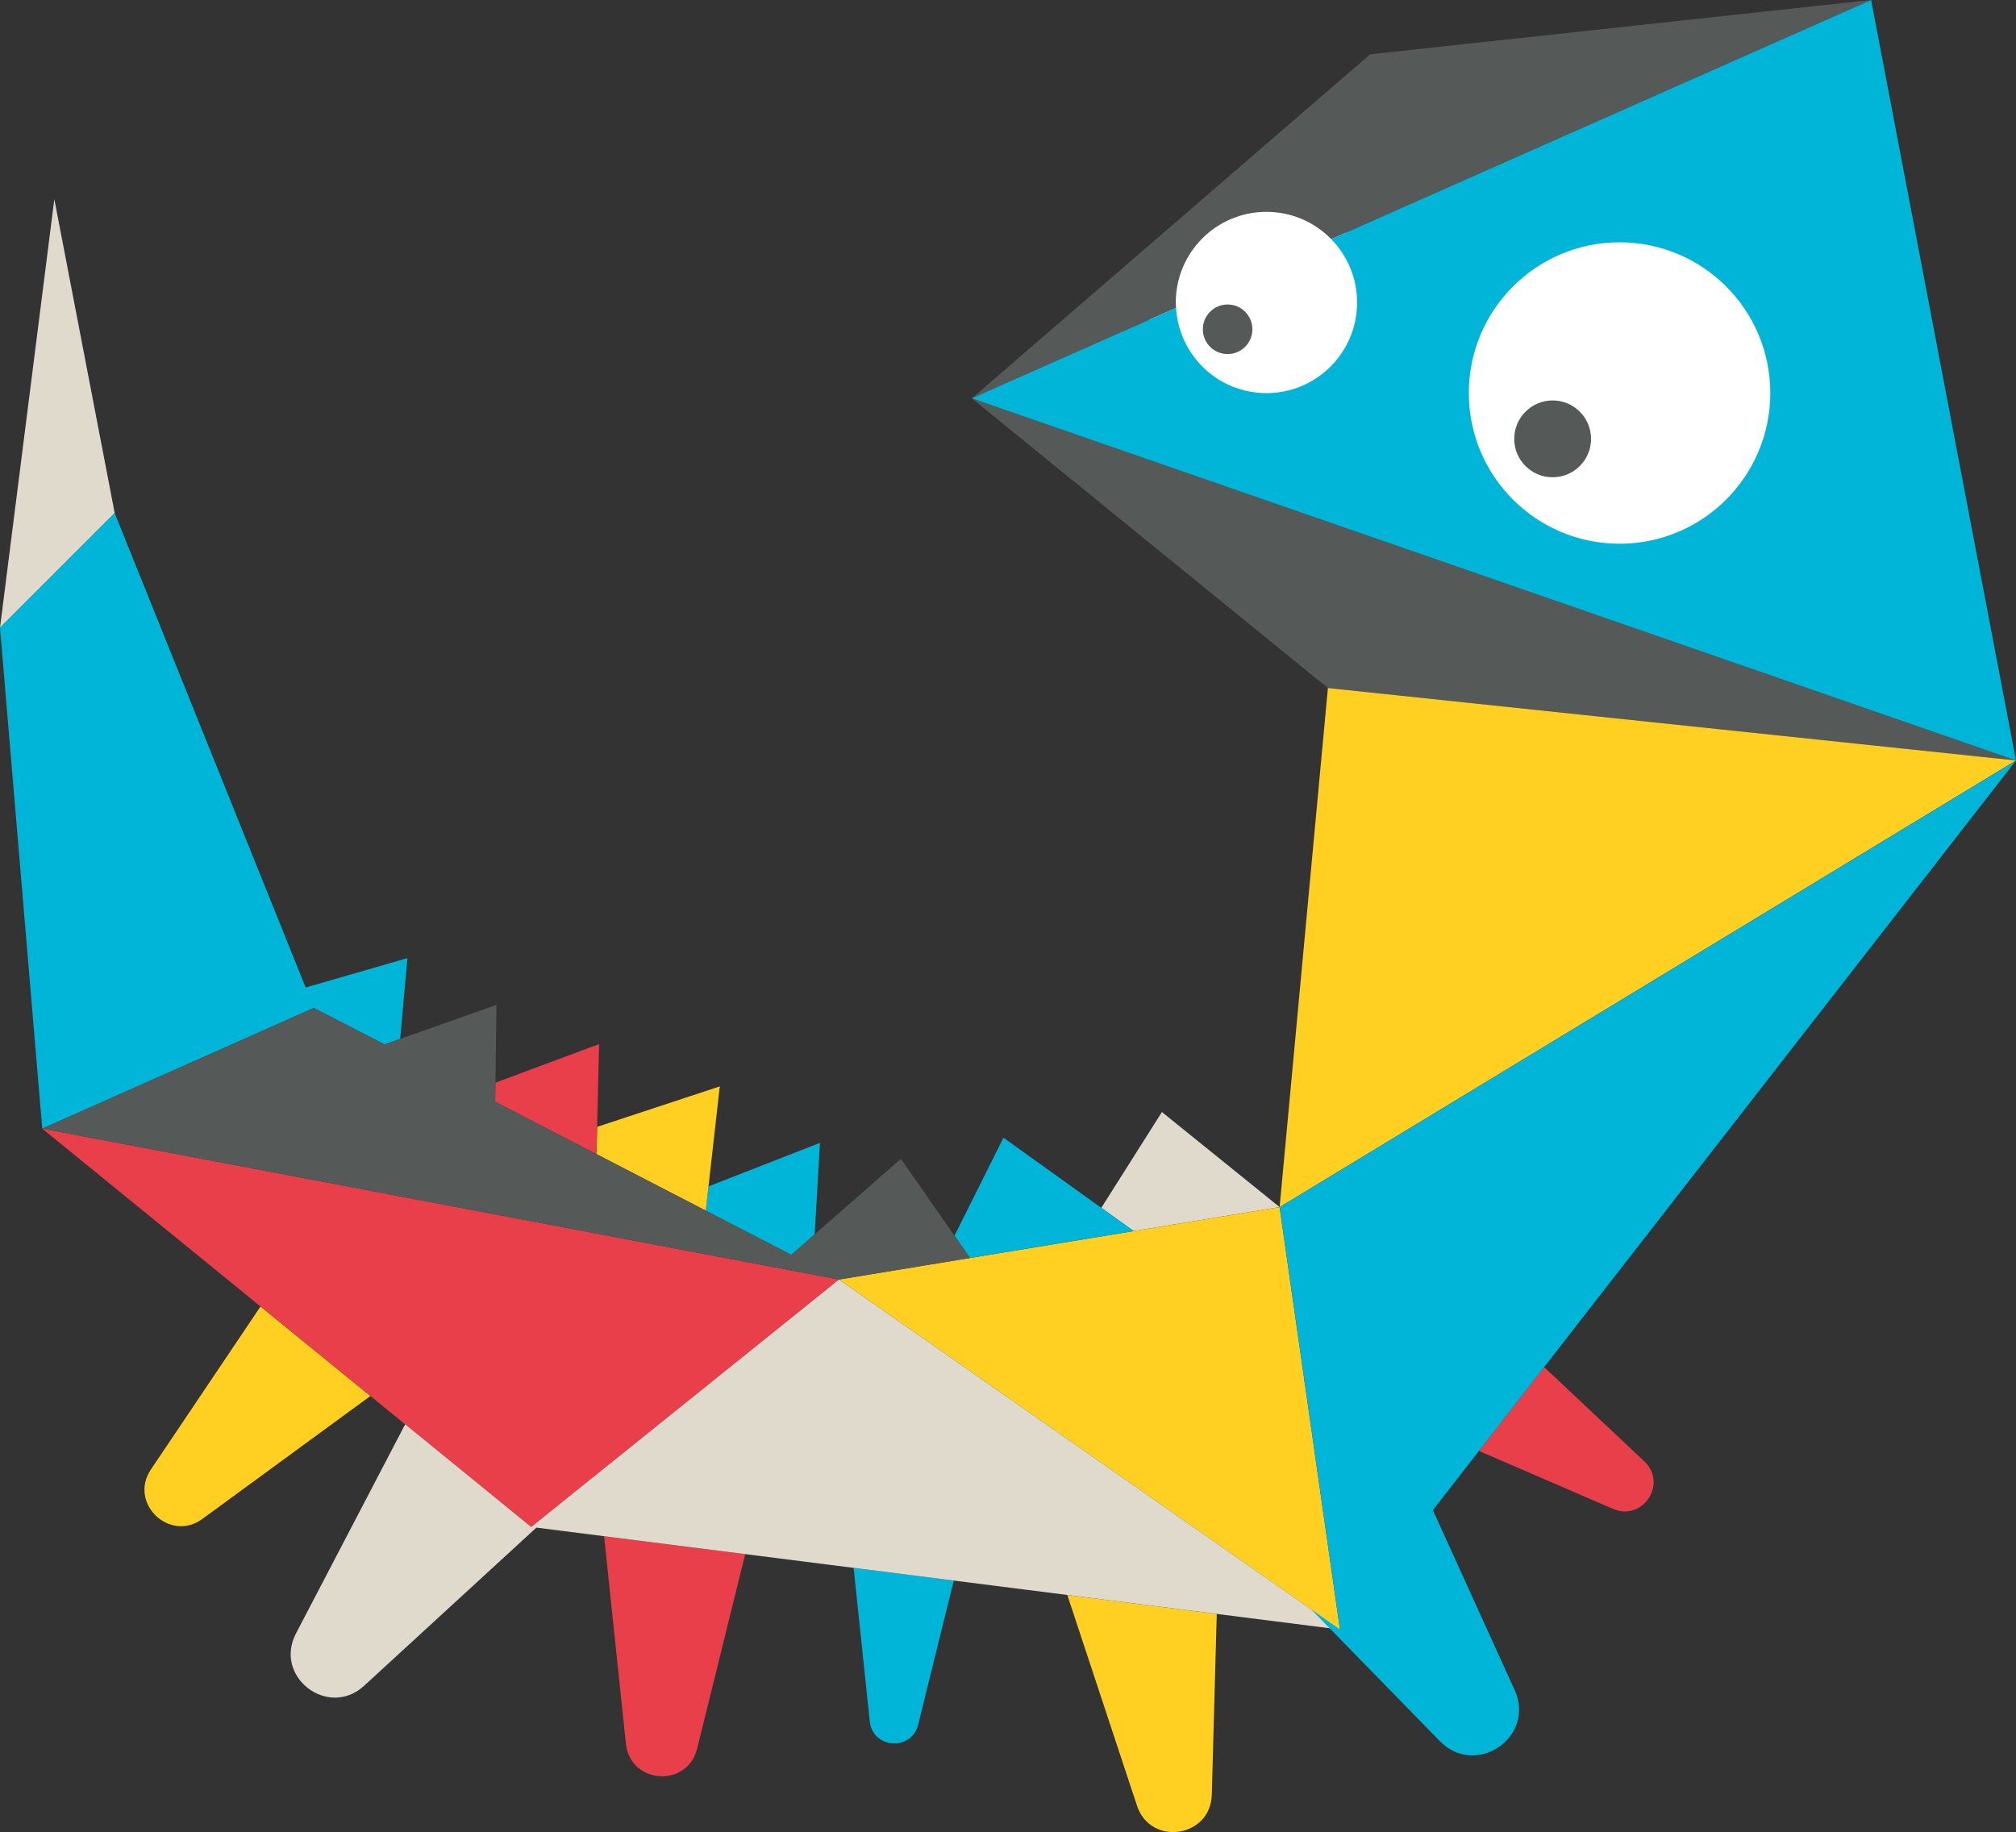
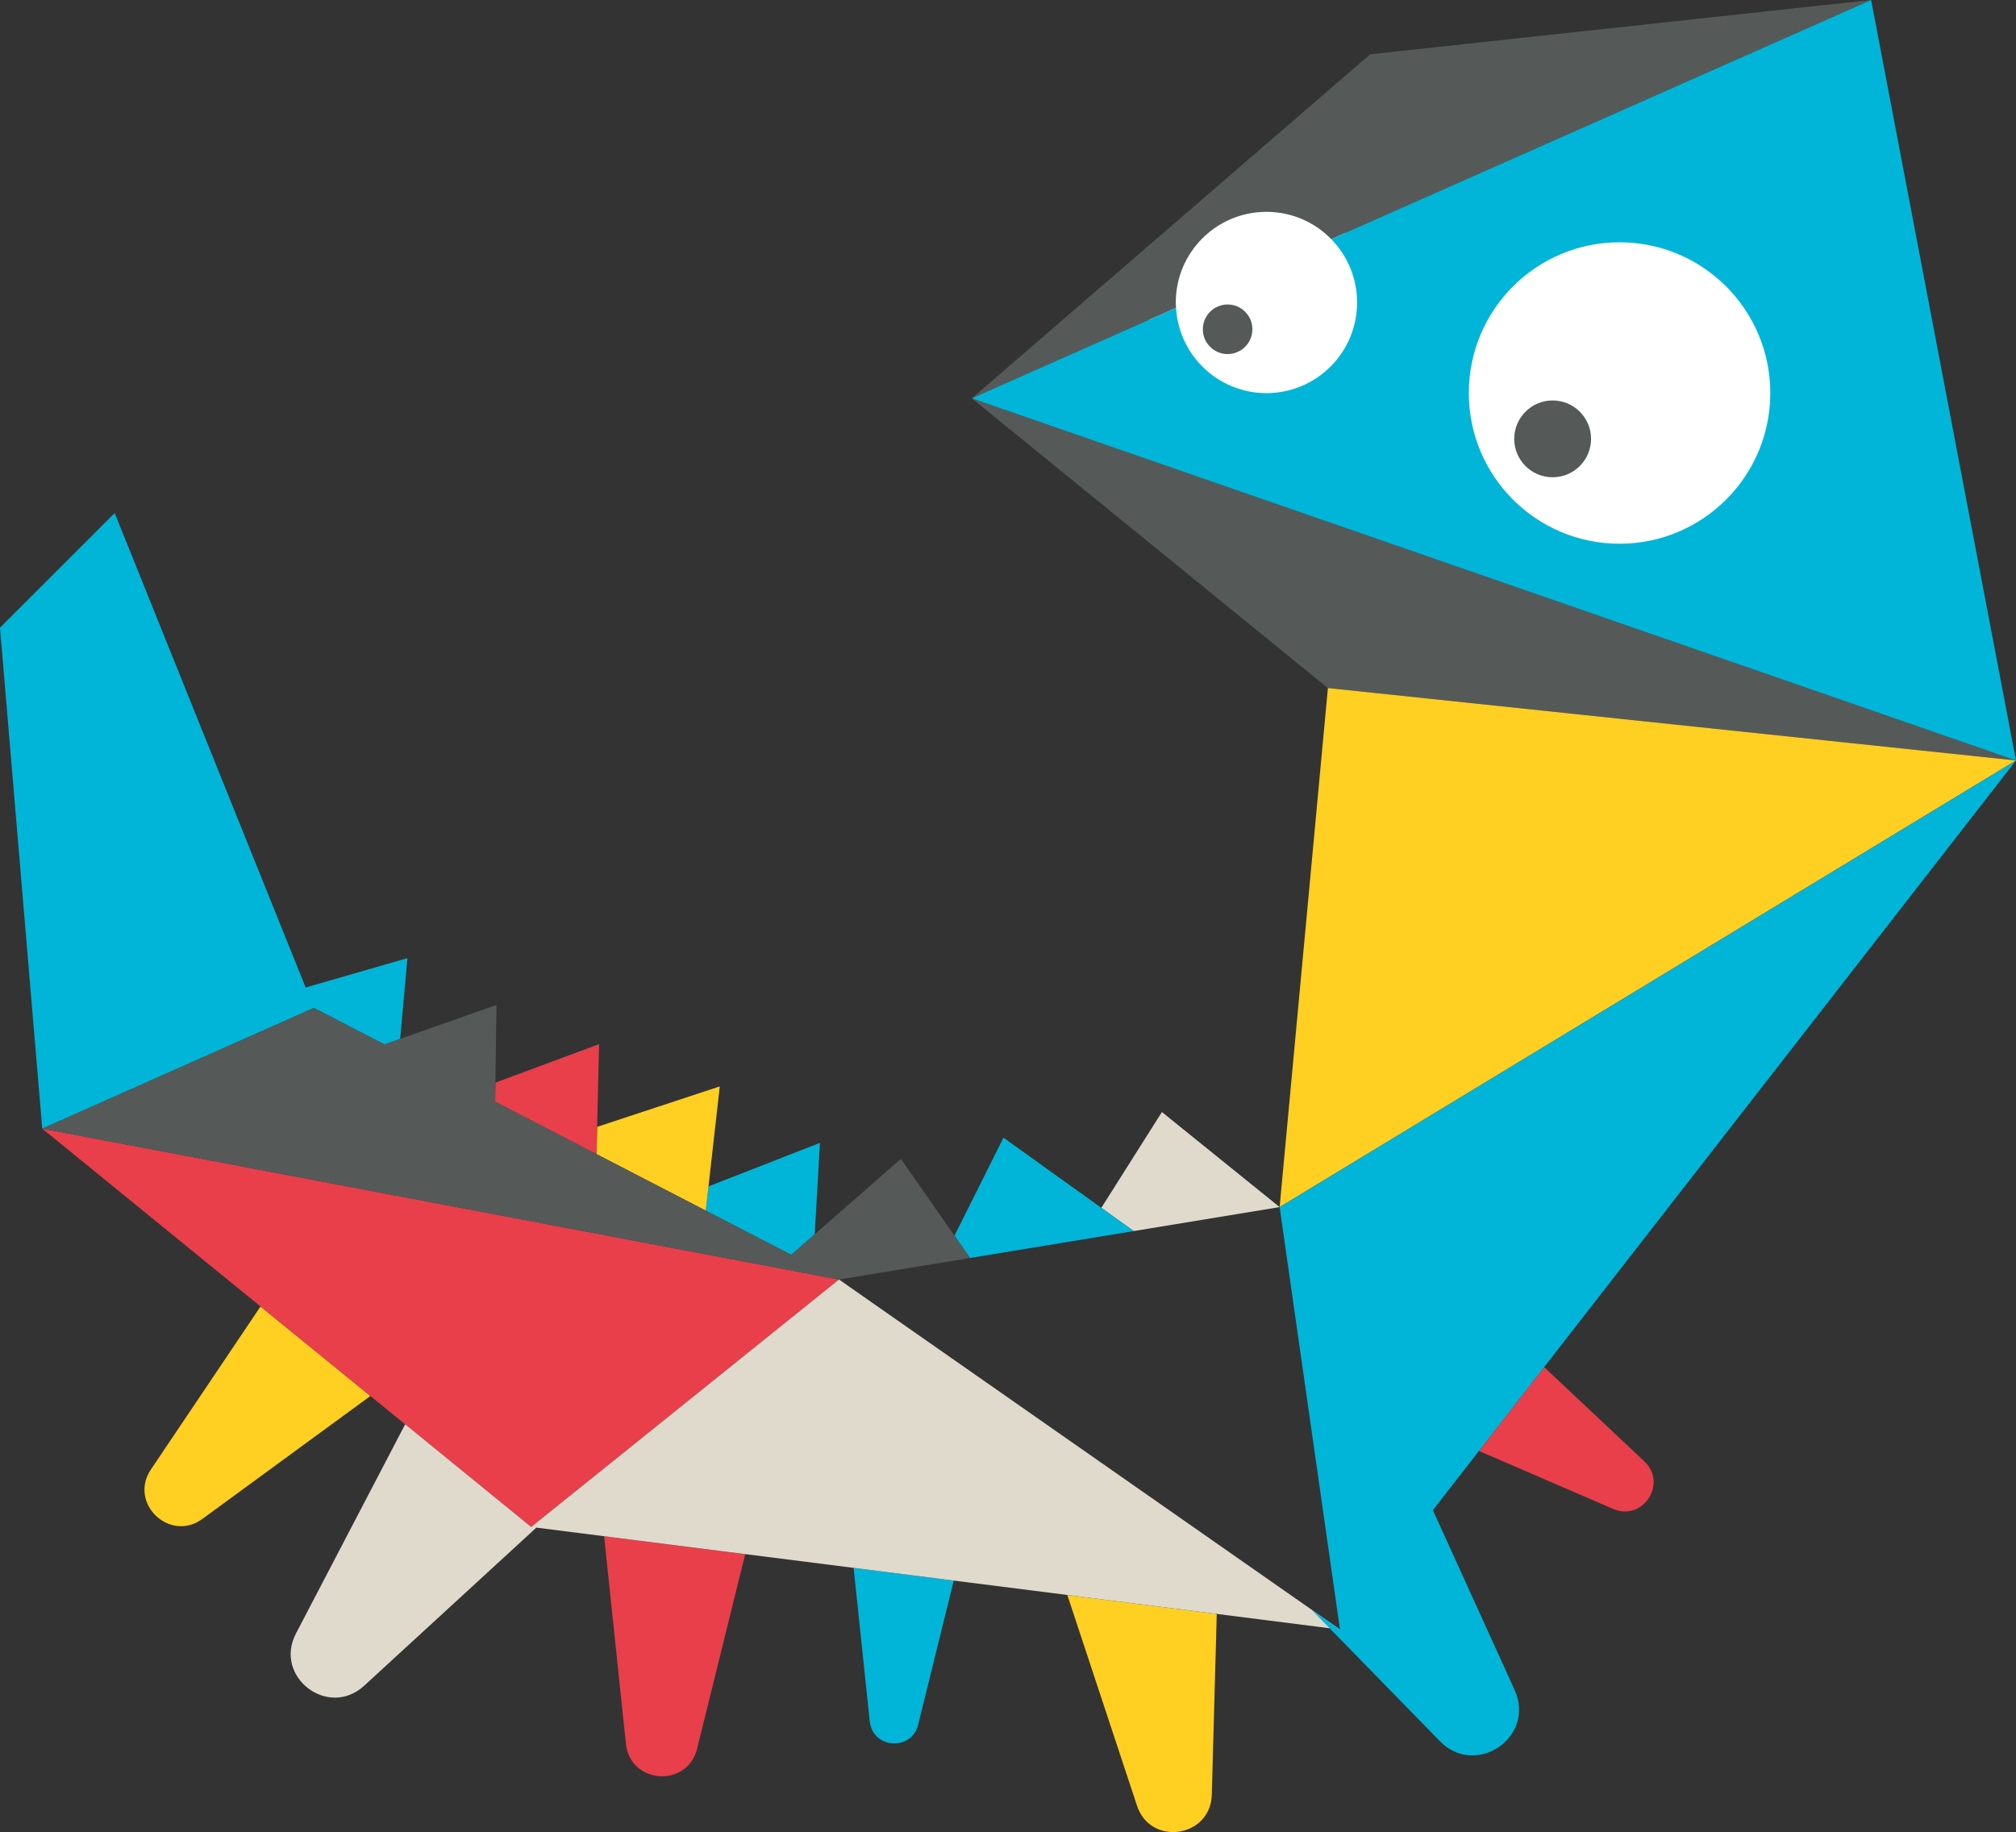
<svg xmlns="http://www.w3.org/2000/svg" version="1.1" id="Layer_1" x="0px" y="0px" width="148.398px" height="134.868px" viewBox="0 0 148.398 134.868" enable-background="new 0 0 148.398 134.868" xml:space="preserve">
  <rect x="0" y="0" width="148.398" height="134.868" fill="#333333" stroke="none" />
  <rect x="85.73" y="15.19" transform="matrix(0.796 -0.605 0.605 0.796 5.451 61.044)" fill="#FFFFFF" width="15.38" height="14.464" />
  <rect x="106.197" y="16.893" transform="matrix(1 -0.007 0.007 1 -0.191 0.795)" fill="#FFFFFF" width="24.63" height="23.958" />
  <polygon fill="#555A59" points="71.534,29.324 97.747,50.651 148.398,55.982 " />
  <path fill="#555A59" d="M86.55,22.268c0-3.686,2.988-6.673,6.674-6.673c1.869,0,3.559,0.771,4.77,2.01L137.735,0l-36.878,3.998  L71.534,29.324l15.036-6.66C86.562,22.532,86.55,22.401,86.55,22.268z" />
-   <polygon fill="#E0DACD" points="0,46.208 3.999,14.662 8.442,37.766 " />
  <path fill="#E83F4B" d="M113.665,100.641l-4.8,6.171l9.876,4.267c2.187,0.942,4.033-1.869,2.299-3.5L113.665,100.641z" />
  <g>
    <polygon fill="#FFCF21" points="97.747,50.651 94.193,88.861 148.397,55.983  " />
  </g>
  <polygon fill="#E0DACD" points="85.529,81.863 81.068,88.915 83.454,90.625 94.192,88.861 94.193,88.861 " />
-   <polygon fill="#FFCF21" points="61.759,94.193 98.637,119.963 94.192,88.861 " />
  <polygon fill="#00B5D8" points="52.153,87.336 51.952,89.122 58.247,92.377 59.971,90.866 60.357,84.133 " />
  <polygon fill="#FFCF21" points="43.956,82.954 43.909,84.961 41.559,83.745 41.559,83.745 51.952,89.122 52.983,79.976 " />
  <polygon fill="#E83F4B" points="36.448,81.102 43.909,84.961 44.098,76.865 36.467,79.7 " />
  <polygon fill="#00B5D8" points="23.104,74.2 28.301,76.888 29.458,76.479 29.991,70.534 22.499,72.695 8.442,37.767 0,46.208   3.11,83.086 " />
  <path fill="#E83F4B" d="M44.468,113.092l1.606,15.281c0.312,2.971,4.525,3.26,5.242,0.359l3.539-14.324L44.468,113.092z" />
  <path fill="#00B5D8" d="M62.835,115.422l1.188,11.297c0.212,2.02,3.076,2.218,3.563,0.244l2.622-10.606L62.835,115.422z" />
  <g>
    <path fill="#FFCF21" d="M78.565,117.417l5.131,15.514c0.994,3.002,5.417,2.352,5.505-0.811l0.365-13.308L78.565,117.417z" />
  </g>
  <path fill="#FFCF21" d="M19.178,96.178l-8.067,11.994c-1.667,2.479,1.378,5.406,3.789,3.643l12.365-9.048L19.178,96.178z" />
  <polygon fill="#E83F4B" points="3.11,83.086 39.099,112.409 61.759,94.193 " />
  <path fill="#00B5D8" d="M137.735,0L97.992,17.604c1.177,1.203,1.903,2.847,1.903,4.663c0,3.686-2.987,6.673-6.673,6.673  c-3.552,0-6.447-2.776-6.653-6.277l-15.036,6.66l76.864,26.658L137.735,0z M119.215,40.027c-6.127,0-11.095-4.967-11.095-11.095  s4.968-11.095,11.095-11.095c6.128,0,11.096,4.967,11.096,11.095C130.311,35.061,125.343,40.027,119.215,40.027z" />
  <polygon fill="#00B5D8" points="73.866,83.752 70.259,90.965 71.404,92.607 69.263,92.959 69.262,92.959 83.455,90.627 " />
  <g>
    <polygon fill="#555A59" points="61.367,94.508 62.365,94.618 61.759,94.193  " />
    <polygon fill="#555A59" points="3.11,83.086 15.862,85.5 57.167,93.323 57.166,93.323 61.759,94.193 71.404,92.607 66.313,85.308    58.247,92.377 36.448,81.102 36.545,73.978 28.301,76.888 23.104,74.2 3.11,83.086  " />
  </g>
  <path fill="#E0DACD" d="M61.759,94.193l-5.375,4.321l-13.794,11.09l0.009-0.008l-3.499,2.813l-9.275-7.56l-8.039,15.401  c-1.663,3.187,2.367,6.28,5.016,3.85l12.68-11.643l59.155,7.504v-0.002L61.759,94.193z" />
  <path fill="#00B5D8" d="M105.475,111.17L148.4,55.983L94.193,88.861l1.347,9.427l3.098,21.676l-2.108-1.475l9.463,9.692  c2.646,2.712,7.068-0.312,5.502-3.765L105.475,111.17z" />
  <path fill="#555A59" d="M117.118,32.307c0,1.562-1.267,2.828-2.828,2.828c-1.563,0-2.828-1.266-2.828-2.828s1.267-2.828,2.828-2.828  C115.853,29.479,117.118,30.746,117.118,32.307" />
  <path fill="#555A59" d="M92.188,24.24c0,1.008-0.815,1.825-1.824,1.825c-1.008,0-1.823-0.817-1.823-1.825  c0-1.008,0.815-1.825,1.823-1.825C91.372,22.415,92.188,23.232,92.188,24.24" />
</svg>